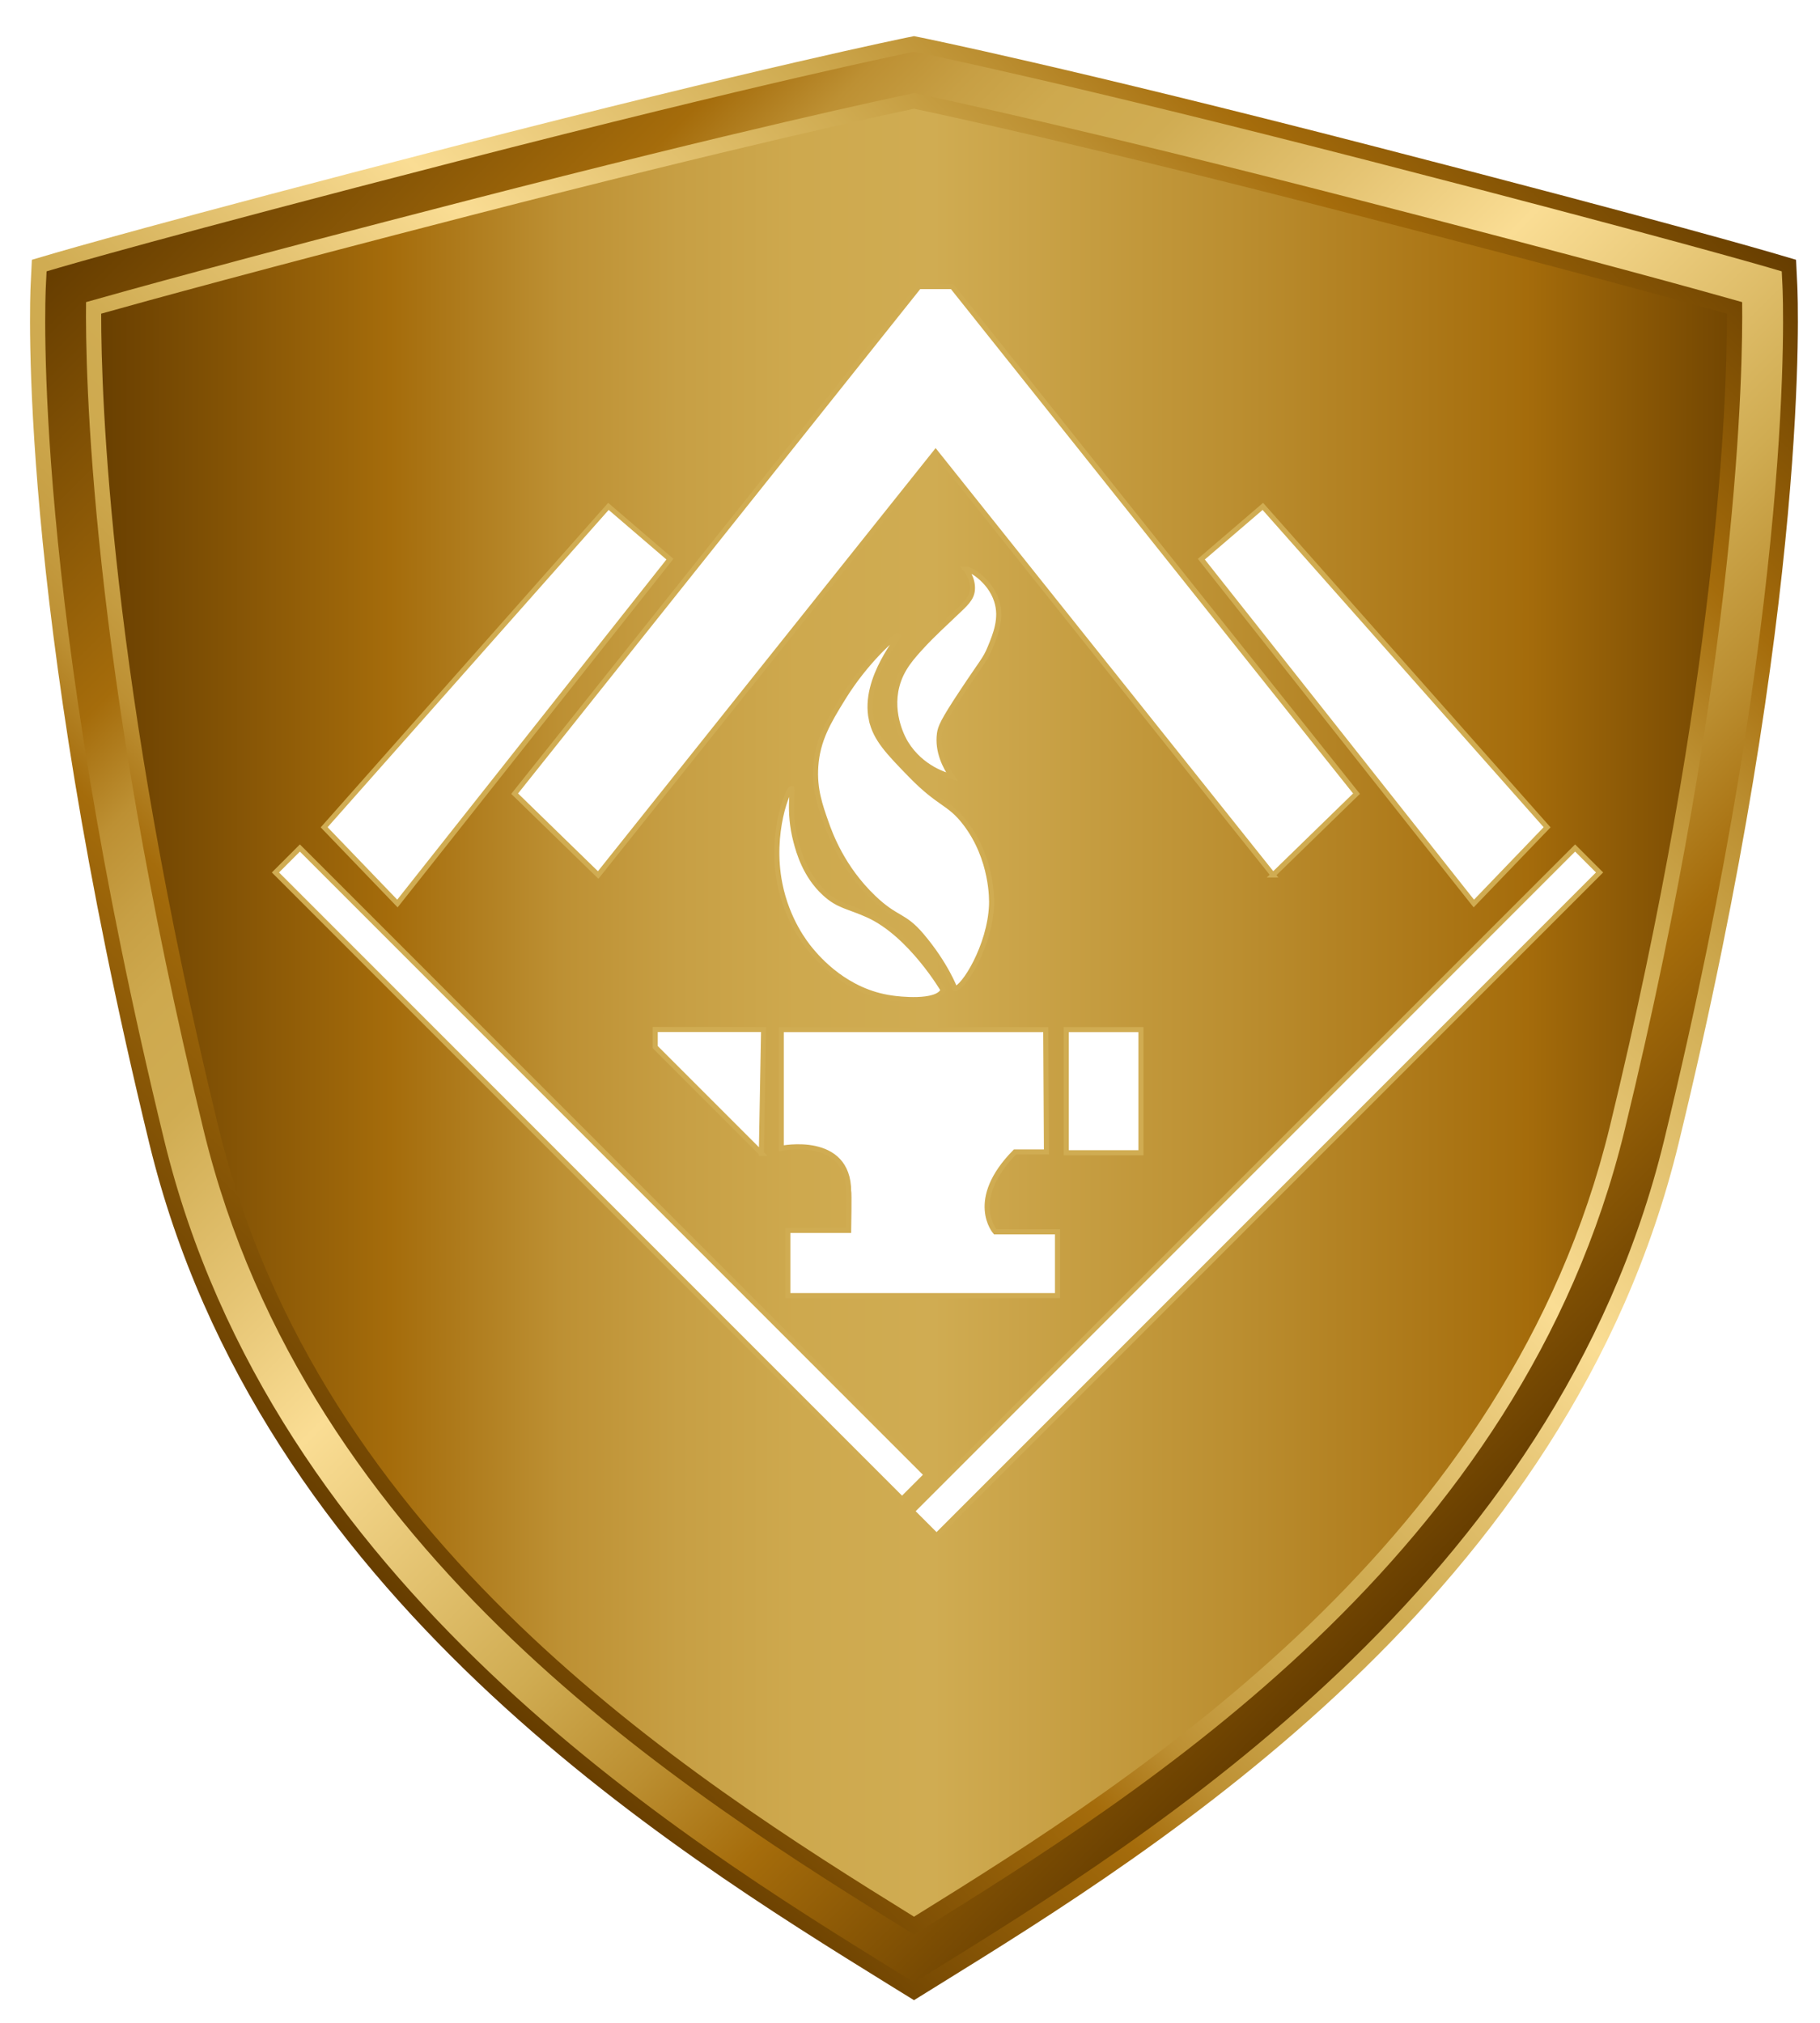
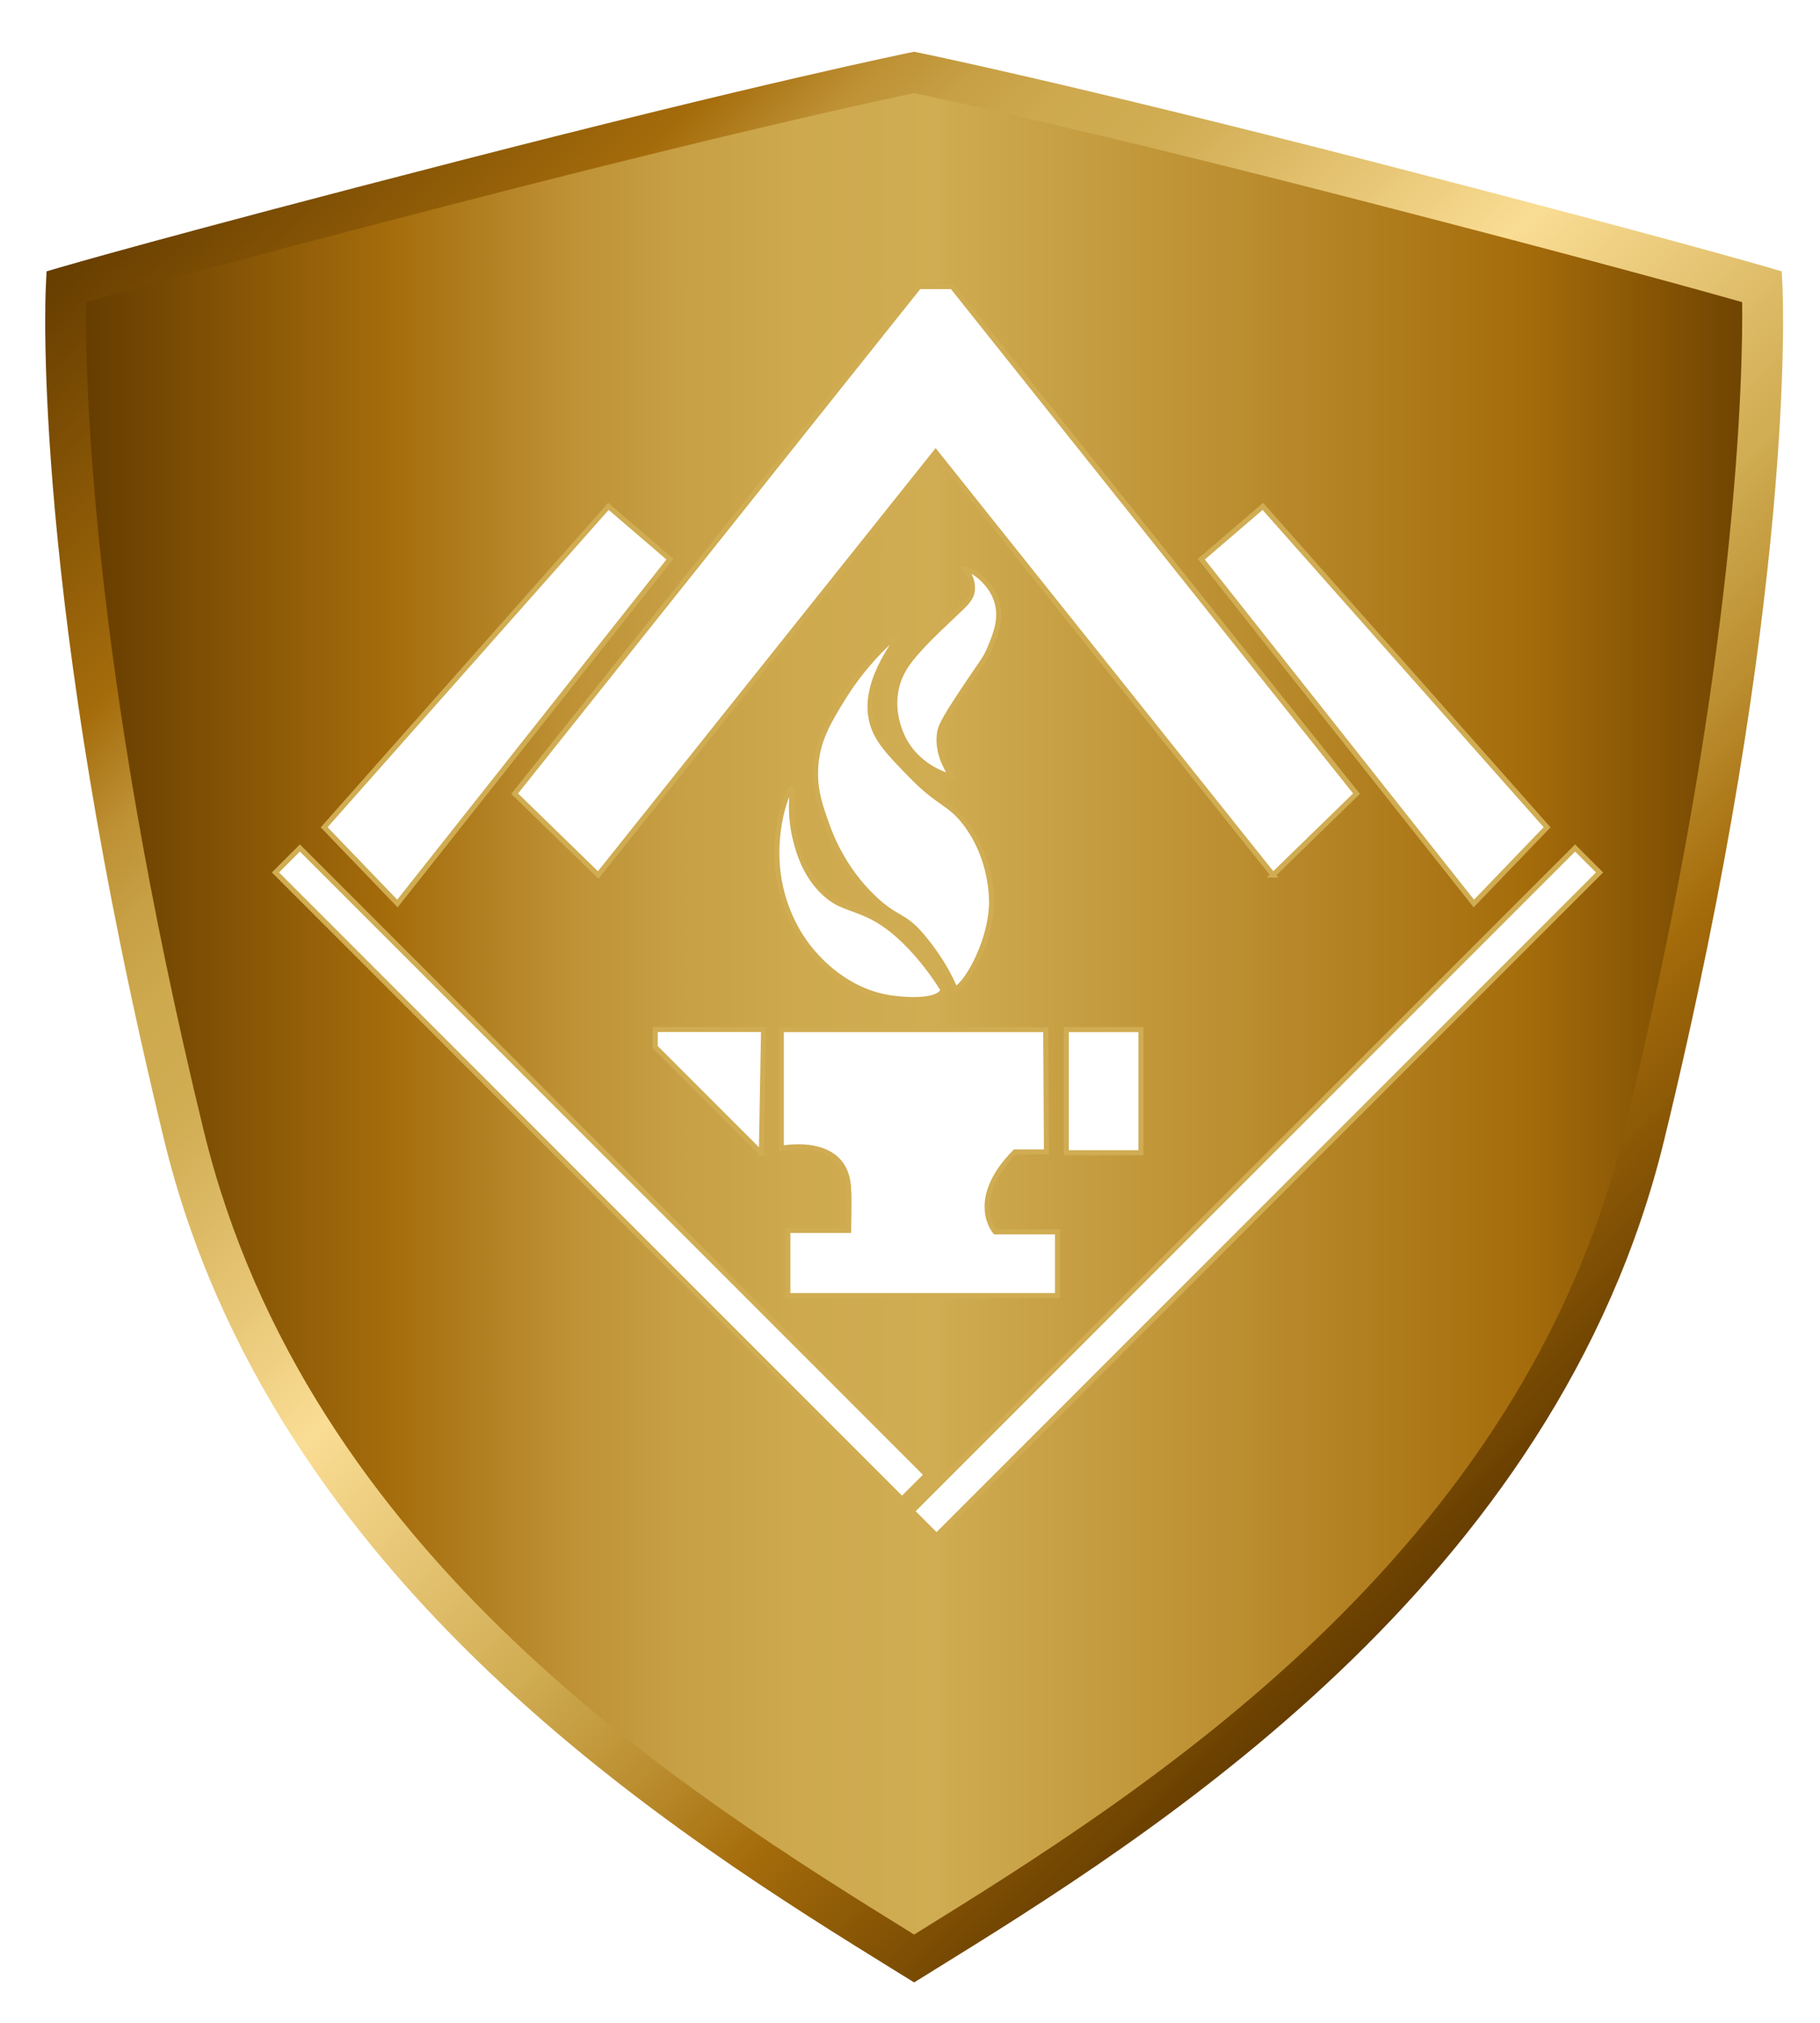
<svg xmlns="http://www.w3.org/2000/svg" xmlns:xlink="http://www.w3.org/1999/xlink" viewBox="0 0 179.33 199.28">
  <linearGradient y2="100.03" y1="100.03" x2="175.52" x1="8.32" gradientUnits="userSpaceOnUse" id="a">
    <stop stop-color="#663d00" offset="0" />
    <stop stop-color="#a56c0b" offset=".18" />
    <stop stop-color="#ae7a1b" offset=".22" />
    <stop stop-color="#bd9033" offset=".28" />
    <stop stop-color="#c79f44" offset=".35" />
    <stop stop-color="#cea94e" offset=".42" />
    <stop stop-color="#d0ac52" offset=".5" />
    <stop stop-color="#bb8e30" offset=".68" />
    <stop stop-color="#a56c0b" offset=".85" />
    <stop stop-color="#885605" offset=".92" />
    <stop stop-color="#663d00" offset="1" />
  </linearGradient>
  <linearGradient y2="6.19" y1="141.23" x2="157.59" x1="22.54" gradientUnits="userSpaceOnUse" id="b">
    <stop stop-color="#663d00" offset="0" />
    <stop stop-color="#a56c0b" offset=".18" />
    <stop stop-color="#ae7a1b" offset=".2" />
    <stop stop-color="#bd9033" offset=".23" />
    <stop stop-color="#c79f44" offset=".27" />
    <stop stop-color="#cea94e" offset=".31" />
    <stop stop-color="#d0ac52" offset=".36" />
    <stop stop-color="#e5c473" offset=".45" />
    <stop stop-color="#fadd94" offset=".53" />
    <stop stop-color="#d0ac52" offset=".7" />
    <stop stop-color="#bb8e30" offset=".78" />
    <stop stop-color="#a56c0b" offset=".85" />
    <stop stop-color="#885605" offset=".92" />
    <stop stop-color="#663d00" offset="1" />
  </linearGradient>
  <linearGradient y2="140.28" y1="7.59" xlink:href="#b" x2="156.41" x1="23.72" id="c" />
  <filter filterUnits="userSpaceOnUse" id="d">
    <feOffset dy="2.16" dx="2.16" />
    <feGaussianBlur stdDeviation="2.16" result="blur" />
    <feFlood />
    <feComposite operator="in" in2="blur" />
    <feComposite in="SourceGraphic" />
  </filter>
  <path fill="url(#a)" d="m90.07 7.14s14.07 2.84 44.6 10.7c28.84 7.43 38.95 10.41 38.95 10.41s1.49 29.73-11.6 83.55c-10.56 43.45-49.95 67.5-71.96 81.12-22-13.62-61.39-37.67-71.96-81.12-13.07-53.82-11.59-83.55-11.59-83.55s10.11-2.97 38.95-10.41c30.53-7.87 44.6-10.7 44.6-10.7z" />
-   <path fill="url(#b)" d="m90.07 197.03-2.43-1.5c-21.71-13.44-62.12-38.44-72.93-82.9-13.05-53.7-11.75-83.32-11.69-84.56l.12-2.48 2.38-.7c.1-.03 10.5-3.07 39.07-10.44 30.27-7.8 44.64-10.72 44.78-10.75l.69-.14.69.14c.14.03 14.51 2.94 44.78 10.75 28.57 7.36 38.96 10.41 39.06 10.44l2.38.7.12 2.48c.06 1.23 1.36 30.86-11.69 84.55-10.81 44.46-51.22 69.47-72.93 82.91l-2.42 1.5zm-80.1-166.13c-.01 8.15.85 36.11 11.54 80.07 9.94 40.9 46.11 63.93 68.55 77.83 22.44-13.9 58.61-36.93 68.56-77.83 10.71-44.06 11.56-71.94 11.54-80.07-4.52-1.27-15.62-4.32-36.37-9.67-26.37-6.8-40.55-9.85-43.73-10.52-3.18.67-17.36 3.72-43.73 10.52-20.75 5.35-31.85 8.4-36.37 9.67z" />
  <path fill="url(#c)" d="m90.07 195.27-1.64-1.01c-21.53-13.32-61.6-38.12-72.26-81.98-13.01-53.49-11.72-82.91-11.65-84.13l.07-1.42 1.36-.4c.1-.03 10.47-3.07 39.02-10.42 30.24-7.79 44.56-10.7 44.7-10.73l.4-.08.4.08c.14.03 14.47 2.94 44.71 10.73 28.54 7.36 38.92 10.39 39.02 10.42l1.36.4.07 1.42c.06 1.23 1.35 30.64-11.65 84.13-10.66 43.86-50.74 68.66-72.27 81.98l-1.63 1.01zm-81.59-165.51c-.08 6.51.3 35.17 11.58 81.56 10.2 41.98 47.44 65.27 70.01 79.24 22.57-13.97 59.81-37.26 70.01-79.24 11.29-46.45 11.66-75.06 11.58-81.56-3.66-1.04-14.82-4.15-37.49-9.99-27.35-7.05-41.61-10.08-44.1-10.6-2.49.52-16.75 3.55-44.1 10.6-22.67 5.84-33.83 8.95-37.49 9.99z" />
  <path stroke-width=".5" stroke-miterlimit="10" stroke="#d0ac52" filter="url(#d)" fill="#fff" d="m29.78 79.33 28.01-31.61 6.06 5.2-26.85 33.92zm43.09 32.12-10.47-10.47v-1.73h10.68l-.22 12.2zm2.96-35.94c.23.03-.37 2.16.43 5.2.28 1.06.92 3.37 2.82 5.12 1.39 1.29 2.39 1.28 4.33 2.17 4.17 1.91 7.36 7.36 7.36 7.36-.57 1.37-4.53.87-5.05.79-4.51-.62-7.26-3.86-8.01-4.76-.52-.62-2.32-2.92-3.03-6.5-1-5.04.83-9.43 1.15-9.38zm17.18-21.58c.22-.19 2.36.99 3.03 3.1.55 1.72-.11 3.3-.65 4.62-.47 1.15-.77 1.35-2.74 4.33-1.95 2.94-2.15 3.5-2.24 4.11-.24 1.77.58 3.32 1.23 4.26-.49-.12-3-.79-4.55-3.32-.16-.26-1.63-2.74-.87-5.63.45-1.71 1.49-2.84 2.6-4.04.79-.86 2.25-2.23 3.1-3.03 1.05-.99 1.66-1.52 1.73-2.38.1-1.12-.65-2.02-.65-2.02zm-9.31 14.8c.41 1.9 1.66 3.19 3.9 5.49 2.86 2.93 3.74 2.61 5.34 4.69 2.72 3.54 2.62 7.65 2.6 8.08-.16 4.06-2.79 8.23-3.61 8.23 0 0-.89-2.42-3.32-5.27-1.74-2.04-2.44-1.53-4.69-3.68-3.07-2.93-4.28-6.25-4.69-7.43-.58-1.64-1.16-3.29-1.01-5.49.17-2.6 1.25-4.41 2.67-6.71 2.26-3.68 5.12-6.15 5.41-6.21.53-.11-3.5 4.11-2.6 8.3zm18.33 56.73h-26.56v-6.42h5.99s.07-3.83 0-3.83c0-5.63-6.64-4.26-6.64-4.26v-11.69h26.06l.07 12.05h-3.1c-4.69 4.76-1.95 7.87-1.95 7.87h6.14v6.28zm8.23-14.07h-7.36v-12.13h7.36zm13.02-27.36-33.25-41.65-33.25 41.65-8.23-8.01 39.84-49.95h3.27l39.84 49.95-8.23 8.01zm-7.07-31.11 6.06-5.2 28.01 31.61-7.22 7.51zm-26.09 96.19 65.33-65.33-2.41-2.41-65.33 65.33zm-.99-6-61.74-61.74-2.41 2.41 61.74 61.74z" />
</svg>